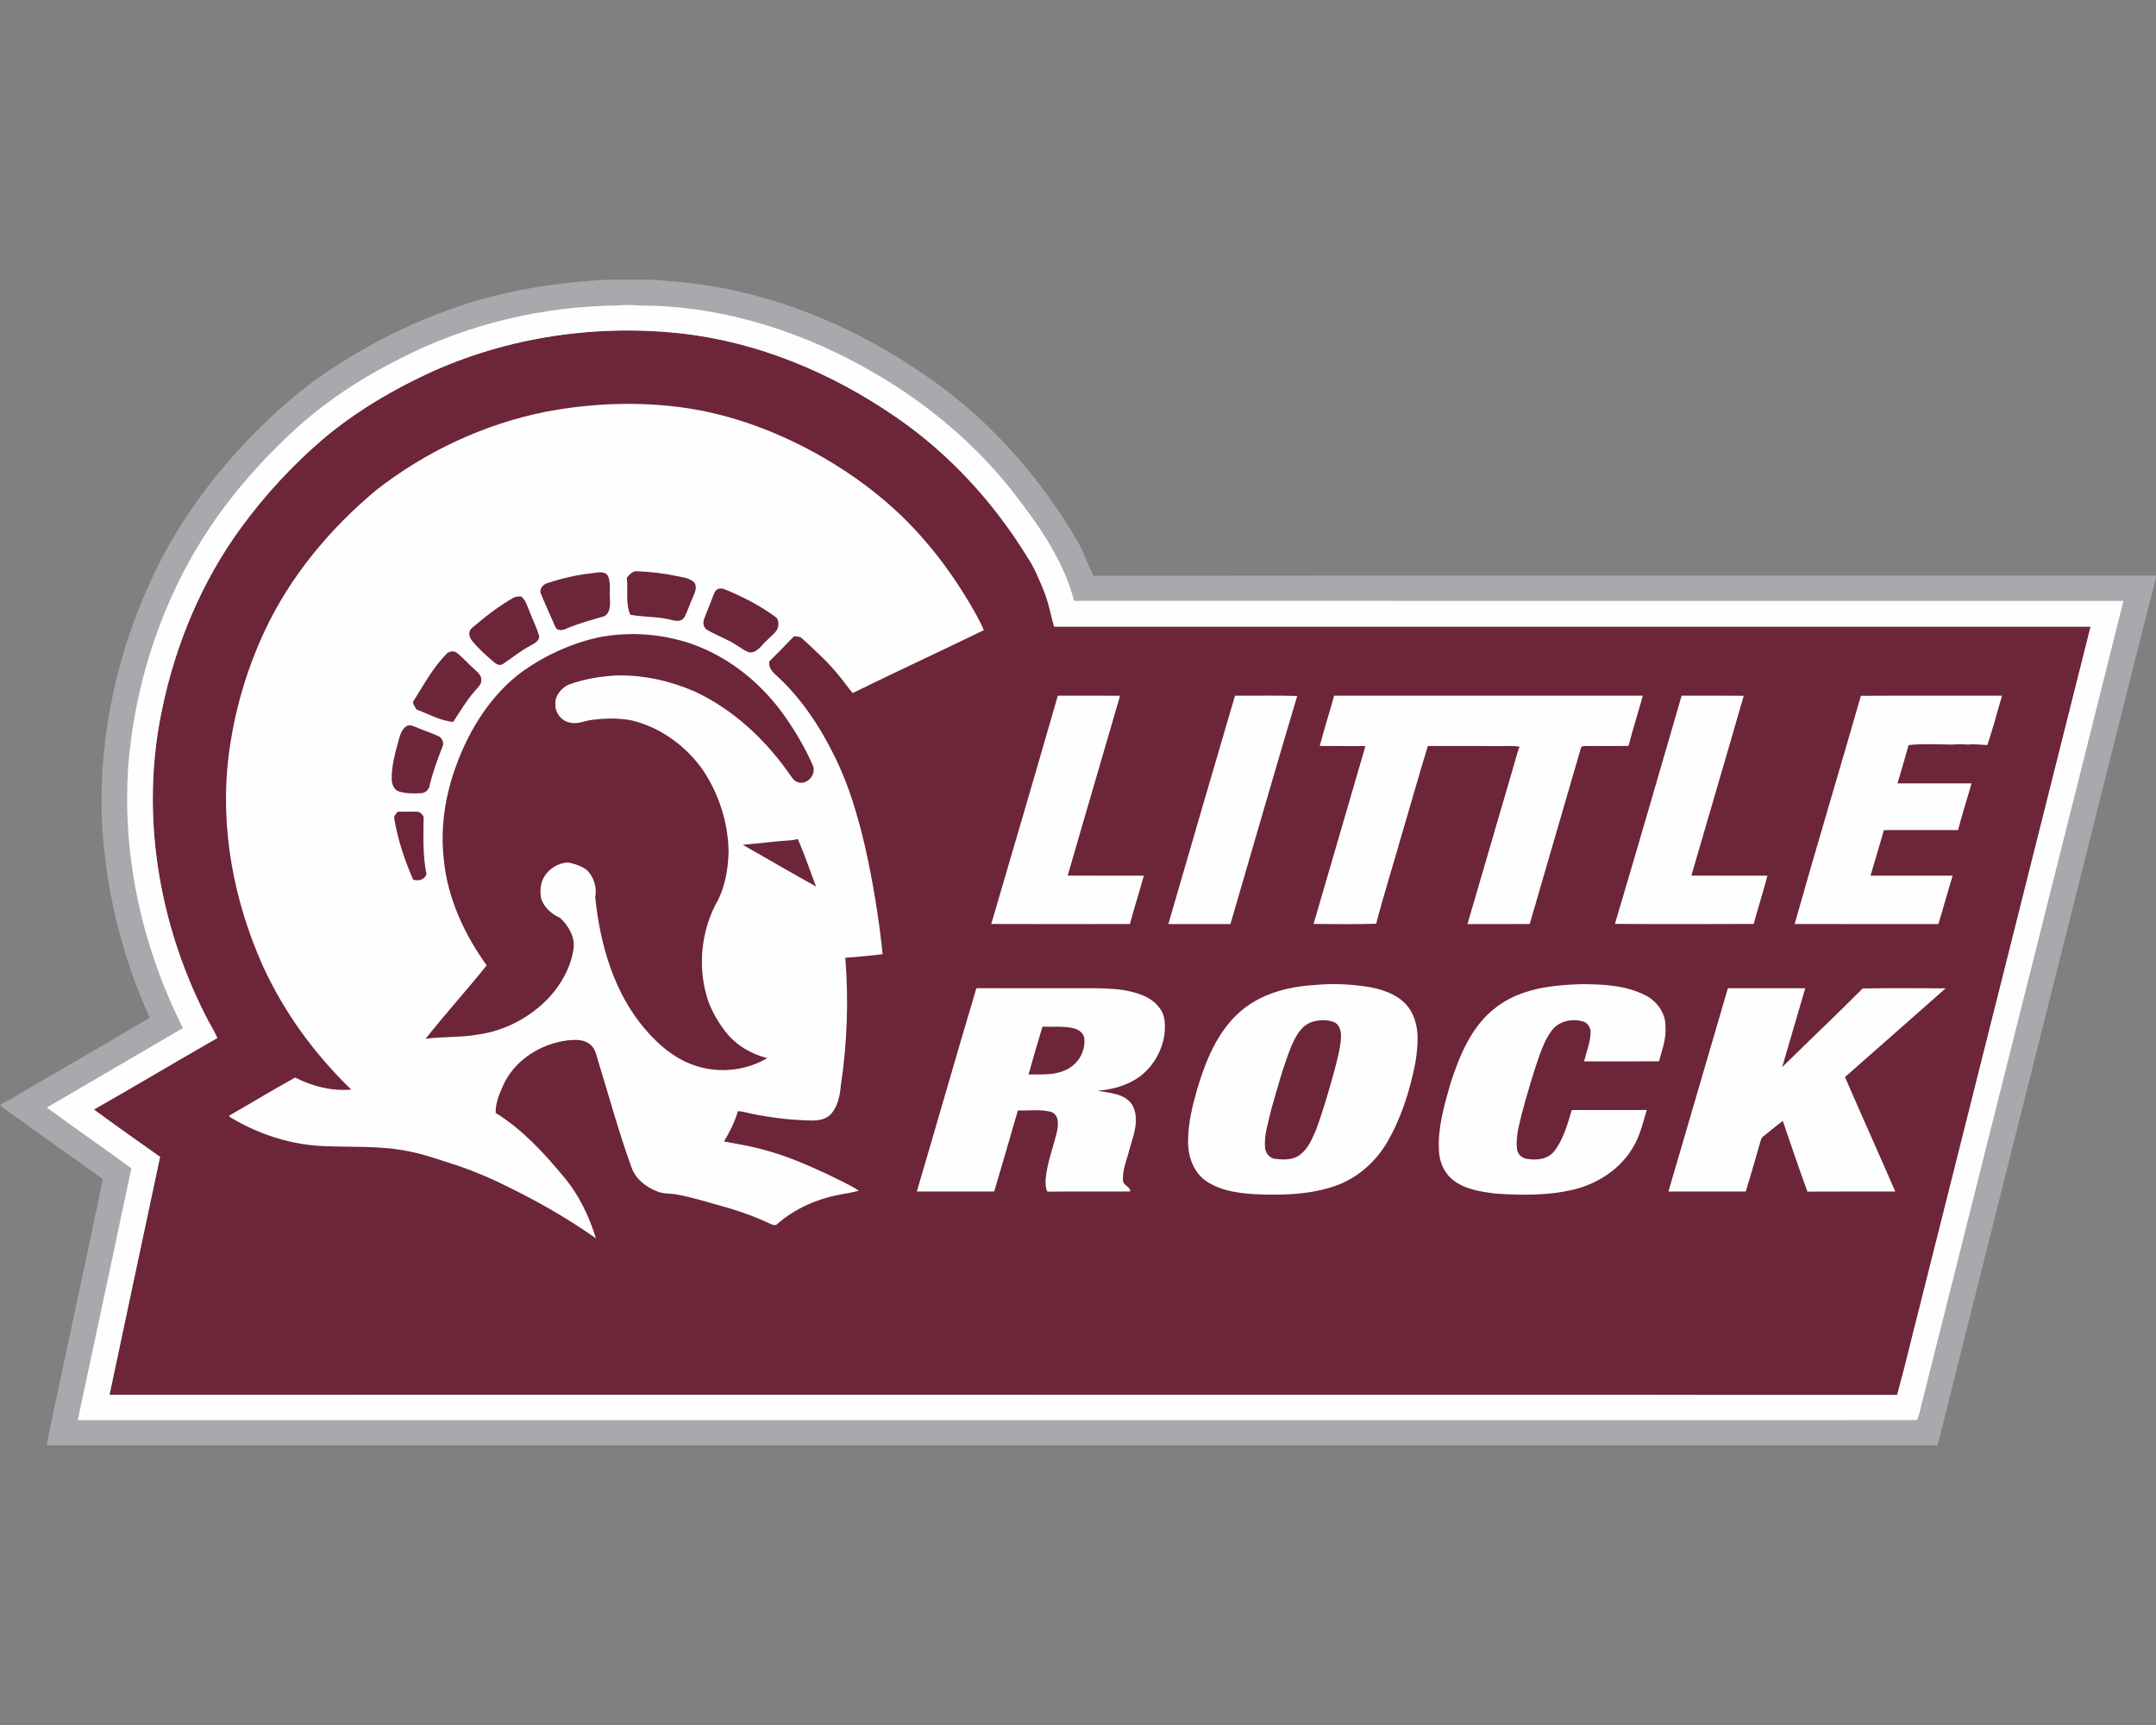
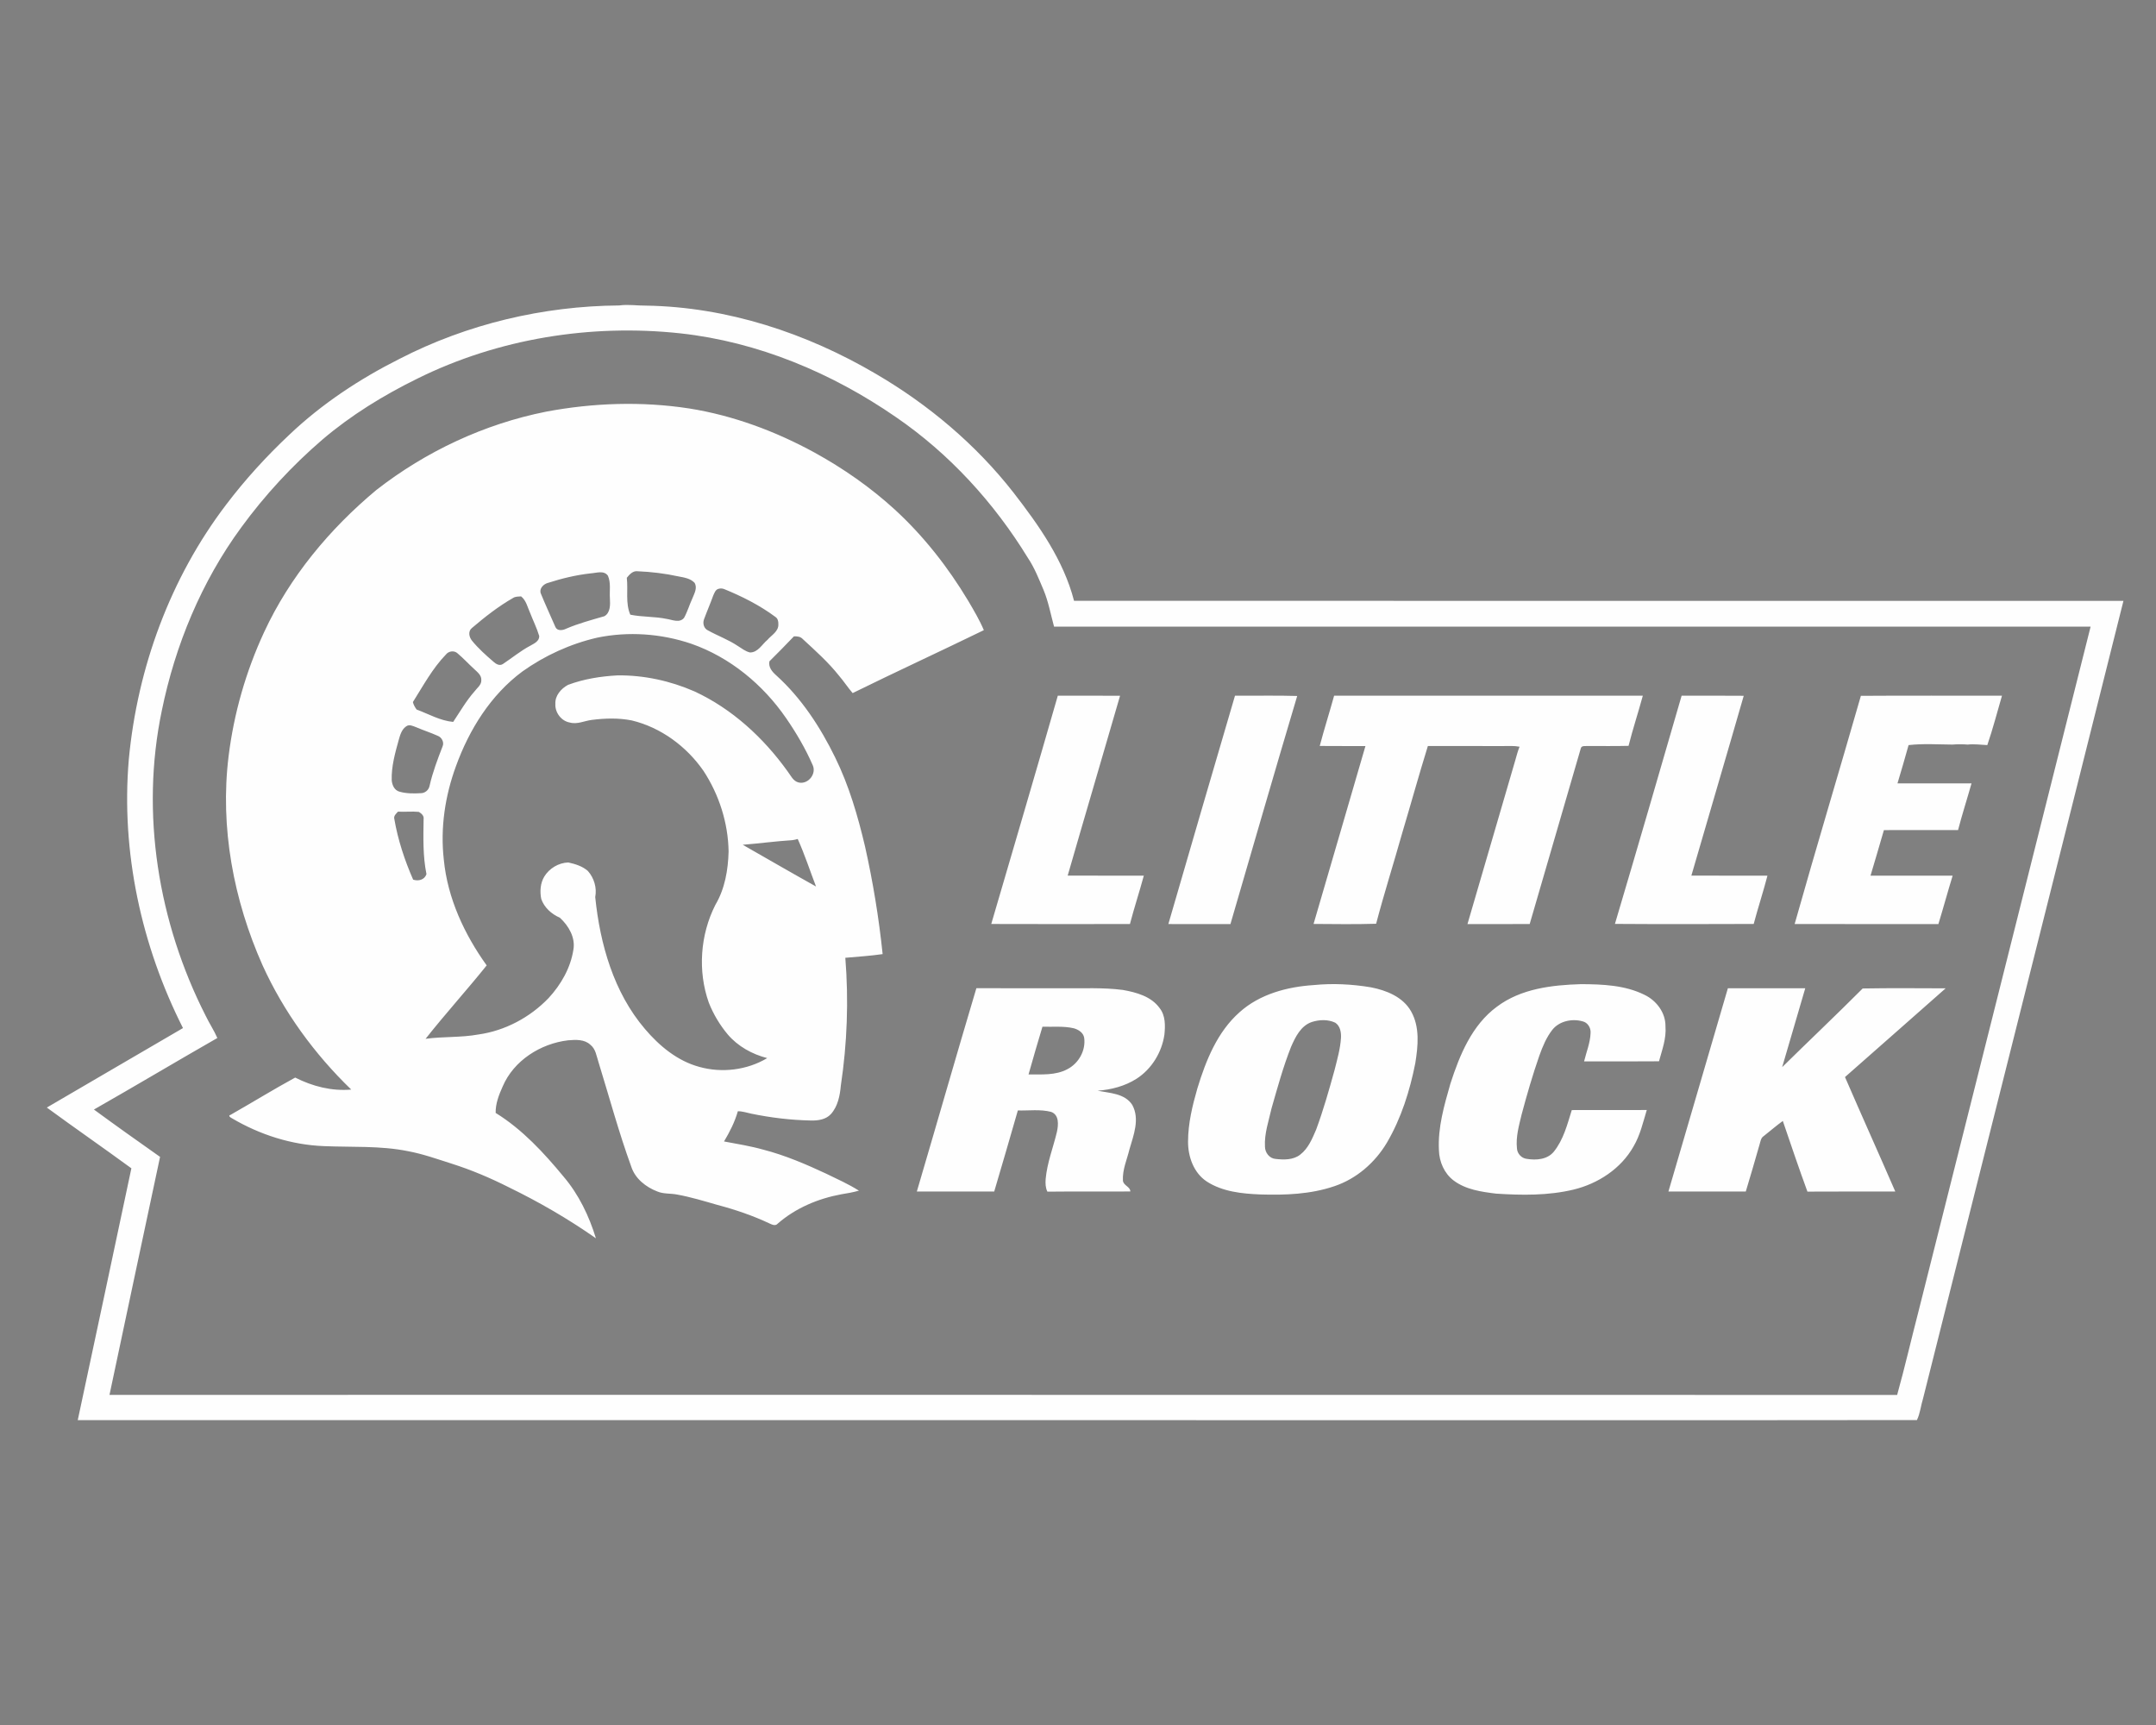
<svg xmlns="http://www.w3.org/2000/svg" height="1600px" style="shape-rendering:geometricPrecision; text-rendering:geometricPrecision; image-rendering:optimizeQuality; fill-rule:evenodd; clip-rule:evenodd" version="1.1" viewBox="0 0 2000 1600" width="2000px">
  <rect x="0" y="0" width="2000" height="1600" fill="#808080" stroke="none" />
  <defs>
    <style type="text/css">
   
    .fil1 {fill:#6D2539;fill-rule:nonzero}
    .fil0 {fill:#A7A9AC;fill-rule:nonzero}
    .fil2 {fill:#FEFEFE;fill-rule:nonzero}
   
  </style>
  </defs>
  <g id="Capa_x0020_1">
    <g id="Little_x0020_Rock_x0020_Trojans.cdr">
-       <path class="fil0" d="M562.6 259.48l42.5 0c23.11,1.67 46.26,3.79 69,8.42 69.22,13.94 134.57,44.5 191.85,85.51 54.93,39.16 100.11,91.09 134,149.23 5.56,10.12 9.29,21.07 14.39,31.4 328.56,-0.38 657.1,-0.07 985.66,-0.18l0 1.8c-34.98,137.15 -69.08,274.54 -103.78,411.77 -32.87,131.04 -65.96,262.03 -98.78,393.09l-1753.79 0c0.09,-1.18 0.3,-3.52 0.39,-4.7 17.01,-80.74 34.59,-161.41 51.38,-242.21 -27.83,-19.75 -55.53,-39.7 -83.33,-59.48 -4.13,-2.89 -8.31,-5.74 -12.09,-9.09l0 -0.22c8.98,-4.63 17.55,-10.04 26.33,-15.03 37.51,-21.92 75.15,-43.64 112.57,-65.71 -26.58,-58.92 -42.05,-122.88 -44.57,-187.51 -2.25,-76.21 14.83,-152.64 47.24,-221.53 20.32,-43.32 47.92,-83 80.21,-118.23 24.39,-26.61 51.09,-51.35 81.08,-71.57 40,-27.05 83.78,-48.67 129.79,-63.43 42.03,-13.39 85.97,-20.01 129.95,-22.33z" />
-       <path class="fil1" d="M387.24 351.14c75.01,-37.13 160.83,-50.89 243.84,-41.95 71.96,7.84 140.61,36.7 199.92,77.62 49.69,34.02 91.09,79.39 122.49,130.64 6.21,9.22 10.22,19.64 14.57,29.8 4.53,10.93 6.62,22.6 9.72,33.96 320.52,-0.03 641.04,-0.04 961.56,0 -53.11,211.69 -106.45,423.32 -159.62,635 -6.72,25.85 -12.69,51.94 -19.85,77.65 -552.76,-0.17 -1105.52,0 -1658.3,-0.07 15.47,-73.62 31.33,-147.15 46.91,-220.74 -20.55,-14.48 -41.07,-29.04 -61.35,-43.91 38.33,-21.82 76.19,-44.46 114.49,-66.35 -3.1,-7.16 -7.51,-13.66 -10.87,-20.7 -43.97,-86.4 -60.6,-187.6 -40.66,-282.92 12.44,-60.85 36.83,-119.66 73.64,-169.88 21.89,-29.97 47.25,-57.41 75.39,-81.59 26.67,-22.71 56.74,-41.14 88.12,-56.56z" />
      <path class="fil2" d="M850.5 1105.16c18.53,-62.83 36.5,-125.82 55.23,-188.57 27,0.09 54,0.01 80.99,0.03 18.3,0.23 36.7,-0.79 54.89,1.59 12.54,2.22 26.37,5.99 34.17,16.9 5.45,6.94 5.23,16.36 4.36,24.69 -2.41,16.36 -11.83,31.75 -25.8,40.75 -10.78,6.89 -23.5,10.18 -36.17,11.13 11.22,2.2 25.29,2.44 32.18,13.18 7.15,13.08 1.22,27.98 -2.59,41.1 -2.31,9.57 -6.66,19 -6.09,29.01 0.34,4.7 6.87,5.64 6.87,10.15 -25.64,0.22 -51.29,-0.13 -76.93,0.18 -1.82,-3.63 -1.9,-7.72 -1.62,-11.69 1.34,-15.09 7.05,-29.3 10.5,-43.93 1.34,-6.41 2.15,-15.6 -5.41,-18.37 -10.06,-2.61 -20.62,-1.05 -30.88,-1.33 -7.17,25.1 -14.54,50.15 -21.92,75.18 -23.93,0.03 -47.87,0.05 -71.78,0zm697.21 0c18.52,-62.81 36.67,-125.73 55.15,-188.54 23.92,0.03 47.86,-0.03 71.77,0.03 -7.19,24.37 -14.22,48.8 -21.41,73.17 24.81,-24.41 50.1,-48.34 74.68,-72.97 25.63,-0.47 51.31,-0.2 76.96,-0.14 -31.15,27.4 -62.17,54.95 -93.36,82.3 15.35,35.47 31.25,70.7 46.64,106.15 -27.17,0.11 -54.33,-0.11 -81.49,0.11 -7.95,-21.71 -15.37,-43.65 -22.83,-65.54 -6.11,4.41 -11.79,9.37 -17.69,14.01 -2.8,1.76 -3.02,5.22 -3.95,8.07 -4.15,14.48 -8.32,28.95 -12.71,43.37 -23.92,0 -47.84,0.03 -71.76,-0.02zm-159.01 -171.48c22.22,-16.68 50.92,-20.04 77.86,-20.84 19.88,0.08 40.73,0.87 58.89,9.87 11.09,5.27 19.66,16.57 19.51,29.16 0.94,11.23 -3.09,21.88 -6.01,32.52 -23.17,0.24 -46.33,0.06 -69.48,0.1 2.11,-8.75 5.72,-17.27 6.02,-26.36 0.37,-4.77 -2.65,-9.76 -7.46,-10.81 -9.71,-2.72 -21.52,-0.29 -28,7.85 -5.55,7.07 -9.01,15.48 -12.03,23.89 -6.28,18.01 -11.6,36.35 -16.5,54.79 -2.47,10.27 -5.46,20.71 -4.29,31.39 0.22,4.75 4.21,9.06 8.98,9.63 8.77,1.45 19.15,0.73 25.21,-6.65 8.94,-11.07 12.51,-25.26 16.66,-38.59 23.18,-0.09 46.38,0.03 69.57,-0.06 -3.48,11.44 -6.13,23.35 -12.27,33.77 -11.63,20.67 -33,34.6 -55.78,40.08 -23.44,5.6 -47.82,5.28 -71.71,3.72 -13.63,-1.68 -28.12,-3.68 -39.39,-12.17 -8.7,-6.53 -13.37,-17.38 -13.67,-28.09 -1.1,-21.1 4.91,-41.65 10.65,-61.73 8.59,-26.57 19.97,-54.43 43.24,-71.47zm337.53 -288.27c43.64,-0.31 87.27,-0.06 130.89,-0.12 -4.45,15.29 -8.46,30.75 -13.61,45.82 -6.07,-0.28 -12.12,-1.18 -18.17,-0.49 -4.74,-0.37 -9.46,-0.41 -14.17,0 -13.54,-0.12 -27.24,-1.05 -40.69,0.49 -3.27,11.88 -6.78,23.68 -10.29,35.48 22.9,0.05 45.77,-0.01 68.67,0.04 -4.08,14.46 -8.69,28.74 -12.48,43.27 -22.93,0.08 -45.87,-0.02 -68.79,0.05 -4.17,14.06 -8.11,28.21 -12.42,42.25 25.4,0.01 50.8,0 76.19,0 -4.59,14.91 -8.65,29.99 -13.23,44.91 -44.44,-0.04 -88.89,0.09 -133.33,-0.07 19.94,-70.68 41.16,-141.02 61.43,-211.63zm-166.28 -0.11c19.2,0 38.4,-0.11 57.61,0.07 -16,55.65 -32.43,111.18 -48.57,166.79 23.52,0.11 47.05,-0.03 70.57,0.08 -3.9,15.02 -8.78,29.76 -12.75,44.76 -42.91,0.15 -85.82,0.25 -128.73,-0.05 20.95,-70.45 41.39,-141.06 61.87,-211.65zm-322.36 -0.04c95.46,0.06 190.91,-0.02 286.36,0.04 -4.22,15.55 -9.3,30.88 -13.23,46.5 -12.62,0.33 -25.24,0.11 -37.86,0.13 -2.1,0.25 -5.64,-0.63 -6.39,2.03 -15.66,54.41 -31.76,108.7 -47.46,163.1 -19.25,0.11 -38.49,0.03 -57.72,0.05 14.78,-50.63 29.54,-101.25 44.33,-151.85 1.19,-4.27 2.33,-8.55 3.98,-12.66 -5.08,-1 -10.26,-0.59 -15.39,-0.62 -23.23,-0.04 -46.45,0.03 -69.66,-0.04 -8.36,26.98 -15.88,54.23 -23.97,81.29 -7.85,27.9 -16.66,55.55 -24.03,83.58 -19.32,0.61 -38.69,0.28 -58.03,0.17 16.02,-55 32.17,-109.98 48.12,-164.99 -14.13,-0.09 -28.26,0.08 -42.39,-0.09 4.11,-15.64 9.05,-31.05 13.34,-46.64zm-91.96 0.04c19.23,0.13 38.48,-0.36 57.71,0.24 -21.03,70.42 -41.34,141.05 -61.94,211.6 -19.2,-0.08 -38.38,0.01 -57.58,-0.05 20.46,-70.64 41.09,-141.23 61.81,-211.79zm-164.36 -0.03c19.25,0.08 38.49,-0.09 57.74,0.08 -16.08,55.64 -32.56,111.16 -48.58,166.81 23.54,0.1 47.08,-0.01 70.62,0.07 -4.07,15.01 -8.93,29.79 -12.87,44.83 -42.88,0.05 -85.77,0.14 -128.65,-0.03 20.69,-70.56 41.43,-141.1 61.74,-211.76zm-610.62 -312.43c62.76,-32.32 133.24,-49 203.75,-49.52 8.37,-1.18 16.76,0.25 25.14,0.16 75.13,1.24 148.56,25.44 213,63.32 48.81,28.51 92.83,65.57 127.68,110.18 23.49,30.34 46.36,62.61 56.11,100.3 324.49,0.14 648.97,-0.03 973.46,0.08 -61.72,246.69 -124.01,493.23 -185.9,739.87 -2.06,6.55 -2.66,13.8 -5.67,19.92 -187.28,0.27 -374.6,0.04 -561.89,0.11 -381.41,-0.01 -762.81,0.05 -1144.21,-0.03 16.68,-77.84 33.23,-155.7 49.75,-233.58 -25.98,-19.01 -52.46,-37.32 -78.44,-56.35 42.03,-24.7 84.26,-49.05 126.31,-73.72 -38.66,-76.47 -57.56,-163.45 -50.27,-249.05 7.94,-85.05 38.53,-168.54 90.47,-236.65 17.53,-23.13 37.19,-44.64 58.32,-64.51 30.17,-28.7 65.26,-51.87 102.39,-70.53zm16.59 18.3l0 0c-31.38,15.42 -61.45,33.85 -88.12,56.56 -28.14,24.18 -53.5,51.62 -75.39,81.59 -36.81,50.22 -61.2,109.03 -73.64,169.88 -19.94,95.32 -3.31,196.52 40.66,282.92 3.36,7.04 7.77,13.54 10.87,20.7 -38.3,21.89 -76.16,44.53 -114.49,66.35 20.28,14.87 40.8,29.43 61.35,43.91 -15.58,73.59 -31.44,147.12 -46.91,220.74 552.78,0.07 1105.54,-0.1 1658.3,0.07 7.16,-25.71 13.13,-51.8 19.85,-77.65 53.17,-211.68 106.51,-423.31 159.62,-635 -320.52,-0.04 -641.04,-0.03 -961.56,0 -3.1,-11.36 -5.19,-23.03 -9.72,-33.96 -4.35,-10.16 -8.36,-20.58 -14.57,-29.8 -31.4,-51.25 -72.8,-96.62 -122.49,-130.64 -59.31,-40.92 -127.96,-69.78 -199.92,-77.62 -83.01,-8.94 -168.83,4.82 -243.84,41.95zm119.15 30.73c43.71,-8.24 88.84,-9.78 132.87,-3.02 40.8,6.48 80.09,21.12 116.29,40.9 26.73,14.7 51.94,32.27 74.47,52.85 26.8,24.6 49.45,53.54 68.14,84.69 5.19,8.86 10.49,17.72 14.49,27.21 -40.44,19.7 -81.34,38.51 -121.7,58.37 -4.45,-5.17 -8.16,-10.89 -12.59,-16.05 -9.94,-12.55 -21.93,-23.23 -33.65,-34.04 -2.14,-2.38 -5.26,-2.66 -8.25,-2.52 -7.51,7.79 -15.01,15.58 -22.72,23.15 -1.1,5.5 2.64,9.75 6.45,13.12 23.32,21.12 40.79,47.93 54.54,76.04 12.84,26.12 21.01,54.21 27.68,82.45 7.39,32.97 12.87,66.36 16.36,99.95 -11.48,1.66 -23.07,2.38 -34.62,3.42 3.17,39.49 1.74,79.27 -4.15,118.44 -0.85,9.36 -2.74,19.32 -9.24,26.55 -4.67,5.09 -12.02,6.12 -18.6,5.93 -18.58,-0.38 -37.13,-2.6 -55.34,-6.37 -4.11,-0.84 -8.13,-2.27 -12.37,-2.22 -2.81,9.93 -7.53,19.21 -12.82,28.02 12.23,2.28 24.55,4.25 36.54,7.63 20.14,5.21 39.34,13.44 58.14,22.21 10.26,5.03 20.8,9.66 30.46,15.81 -5.38,1.47 -10.84,2.54 -16.33,3.35 -21.49,3.97 -42.45,12.76 -59.02,27.23 -2.07,2.39 -5.07,1 -7.4,-0.08 -15.53,-7.32 -31.85,-12.89 -48.43,-17.27 -12.42,-3.54 -24.8,-7.36 -37.53,-9.64 -6.08,-1.2 -12.53,-0.39 -18.32,-2.85 -10.57,-4.06 -20.53,-11.85 -24.14,-22.96 -11.58,-31.81 -20.39,-64.53 -30.37,-96.87 -1.9,-5.61 -2.55,-12.3 -7.55,-16.22 -5.49,-5.21 -13.63,-4.74 -20.61,-4.17 -25.54,2.97 -50.52,18.74 -60.78,42.85 -3.47,7.73 -6.68,15.88 -6.51,24.5 24.74,15.29 44.7,36.95 63.1,59.21 14.05,16.53 23.59,36.46 29.91,57.09 -25.55,-17.92 -52.66,-33.63 -80.72,-47.28 -17.17,-8.67 -34.92,-16.2 -53.25,-22 -13.36,-4.24 -26.61,-8.99 -40.41,-11.54 -25.63,-5.19 -51.88,-3.55 -77.86,-4.67 -30.15,-1.13 -59.59,-10.59 -85.51,-25.9 -1.11,-0.52 -3.96,-2.38 -1.16,-3.13 20.06,-11.4 39.72,-23.54 59.95,-34.57 16,8.15 33.93,12.74 51.98,11.14 -34.12,-32.95 -62.62,-72.01 -82.25,-115.25 -26.91,-60.43 -39.66,-127.98 -31.52,-193.91 4.89,-39.78 16.09,-78.76 32.95,-115.12 23.79,-51.33 60.86,-95.82 104.15,-131.88 45.9,-35.79 100.13,-61.18 157.25,-72.58zm75.06 154.06l0 0c1.32,11.31 -1.42,23.5 3.24,34.21 11.03,2.28 22.56,1.58 33.67,3.91 5.29,0.79 12.14,4.14 16.23,-1.02 3.13,-5.7 4.92,-12.04 7.66,-17.92 1.79,-4.57 4.93,-9.74 2.05,-14.54 -3.84,-4.09 -9.76,-4.94 -15,-5.94 -12.4,-2.69 -25.05,-4.23 -37.72,-4.76 -4.44,-0.63 -7.65,2.94 -10.13,6.06zm-33.63 -4.1l0 0c-13.42,1.5 -26.64,4.68 -39.5,8.82 -4.12,1.05 -8.43,5.36 -6.62,9.88 4.25,10.46 9.06,20.71 13.53,31.09 1.7,3.83 6.78,3.12 9.87,1.56 11.49,-4.94 23.6,-8.15 35.58,-11.63 5.58,-3.21 5.43,-10.67 5.1,-16.3 -0.52,-7.05 1.08,-14.59 -1.85,-21.23 -3.71,-5.3 -10.82,-2.47 -16.11,-2.19zm118.06 14.54l0 0c-2.34,1.03 -3.24,3.8 -4.24,5.97 -2.66,7.43 -5.84,14.66 -8.56,22.08 -1.39,3.72 -0.22,8.49 3.6,10.27 9.14,5.08 19.13,8.65 27.85,14.54 3.59,2.22 7,5.02 11.21,5.96 7.39,0.02 11.09,-7.47 16.14,-11.66 3.84,-4.51 10.56,-7.86 10.15,-14.68 0.09,-2.39 -0.49,-5.14 -2.61,-6.54 -14.62,-10.89 -31.03,-19.14 -47.87,-26 -1.89,-0.66 -3.78,-0.64 -5.67,0.06zm-190 8.3l0 0c-13.65,7.82 -26.08,17.59 -38.02,27.75 -3.87,2.98 -2.79,8.39 -0.08,11.76 5.89,7.27 12.9,13.5 19.97,19.59 2.28,2.14 5.76,4.17 8.78,2.11 8.48,-5.62 16.35,-12.18 25.38,-16.96 3.5,-2 8.45,-4.14 8.31,-8.94 -2.19,-7.32 -5.62,-14.21 -8.39,-21.31 -2.48,-5.33 -3.58,-11.67 -8.45,-15.51 -2.55,0.23 -5.28,0.01 -7.5,1.51zm78.03 36.8l0 0c-24.88,5.75 -48.54,16.57 -69.33,31.36 -29.33,21.72 -49.32,53.87 -61.61,87.81 -10.14,27.6 -14.63,57.54 -11.26,86.83 3.46,35.62 19.05,69.16 39.75,97.97 -18.46,23.03 -38.38,44.92 -56.68,68.1 16.25,-2.22 32.79,-1.05 48.97,-4.01 24.72,-3.46 47.89,-15.82 65.14,-33.78 11.52,-12.47 20.39,-27.95 23.02,-44.88 2,-11.3 -4.48,-22.27 -12.54,-29.63 -7.71,-3.39 -14.54,-9.37 -17.31,-17.52 -1.34,-6.84 -0.86,-14.43 2.77,-20.55 4.64,-7.69 13.34,-12.93 22.35,-13.2 6.4,1.38 13.1,3.45 18.12,7.85 5.78,6.45 8.55,15.74 6.86,24.25 4.47,43.7 17.14,88.47 46.19,122.42 13.37,15.74 30.16,29.65 50.45,35.11 20.89,5.84 44.26,2.99 62.92,-8.17 -13.94,-3.57 -27.14,-10.85 -36.55,-21.85 -7.41,-8.83 -13.41,-18.85 -17.64,-29.57 -10.42,-29.36 -7.98,-62.98 6.09,-90.73 8.84,-14.86 11.82,-32.47 12.26,-49.52 -0.43,-26.44 -8.8,-52.67 -23.29,-74.75 -15.72,-22.69 -39.56,-40.31 -66.56,-46.78 -12.17,-2.42 -24.74,-2.05 -36.98,-0.49 -6.83,0.82 -13.52,4.39 -20.46,2.44 -7.9,-1.35 -13.88,-9.35 -13.4,-17.24 -0.43,-7.72 5.31,-14.25 11.73,-17.69 14.67,-5.49 30.31,-7.95 45.89,-8.8 24.45,-0.3 48.92,5.04 71.31,14.81 34.95,16.14 64.13,43.04 86.44,74.13 3,3.86 5.19,9.36 10.53,10.45 8.64,1.81 16.52,-8.03 12.82,-16.12 -6.67,-15.26 -15.11,-29.72 -24.55,-43.42 -21.46,-31.27 -52.22,-56.72 -88.23,-69.24 -27.91,-9.44 -58.33,-11.55 -87.22,-5.59zm-140.24 15.61l0 0c-12.54,12.95 -21.1,29 -30.66,44.12 0.59,2.55 1.93,4.8 3.44,6.91 11.16,4.14 21.89,10.39 33.93,11.49 6.4,-9.54 12.11,-19.58 19.75,-28.25 2.4,-3.28 6.62,-6.04 6.35,-10.6 0.22,-4.55 -3.71,-7.4 -6.64,-10.21 -5.22,-4.74 -9.97,-9.97 -15.36,-14.51 -3.08,-2.93 -8.27,-2.22 -10.81,1.05zm-37.04 66.77l0 0c-4.04,2.85 -5.43,7.83 -6.72,12.34 -3.38,12.22 -6.92,24.68 -6.54,37.48 0.34,4.4 2.51,9.49 7.22,10.62 6.33,1.84 13.05,1.78 19.58,1.43 3.99,0.06 7.6,-2.91 8.32,-6.84 2.85,-12.61 7.47,-24.71 12.13,-36.75 1.54,-3.77 -0.9,-8.29 -4.61,-9.66 -6.55,-2.94 -13.41,-5.13 -20.01,-7.96 -2.95,-1.1 -6.5,-3.02 -9.37,-0.66zm-10.84 85.8l0 0c3.34,19.39 9.57,38.24 17.45,56.24 4.9,1.66 10.61,0.19 12.37,-5.09 -3.42,-16.78 -2.91,-34.07 -2.66,-51.1 0.52,-3.13 -2.08,-5.22 -4.41,-6.64 -6.43,-0.61 -12.91,0.16 -19.35,-0.23 -1.73,1.95 -4.19,3.84 -3.4,6.82zm369.16 19.64l0 0c-15.37,0.96 -30.62,3.07 -45.97,4.27 22.65,12.93 45.23,26.01 68,38.71 -5.65,-14.68 -10.51,-29.73 -16.98,-44.08 -1.67,0.52 -3.35,0.88 -5.05,1.1zm483.82 134.39c17.58,-1.75 35.36,-0.82 52.77,2.06 14.42,2.77 29.83,8.87 37.43,22.29 8.32,14.67 6.47,32.33 3.89,48.28 -5.07,25.59 -13.05,50.92 -26.28,73.52 -11,18.52 -28.18,33.51 -48.74,40.41 -22.03,7.52 -45.64,8.38 -68.71,7.66 -17,-0.69 -35.01,-2.52 -49.63,-11.97 -12.15,-7.98 -17.49,-23.03 -17.41,-37.06 0.02,-16.82 4.03,-33.35 8.67,-49.41 7.87,-25.79 18.45,-52.32 39.12,-70.59 18.76,-16.85 44.25,-23.59 68.89,-25.19zm-1.89 34.27l0 0c-10.18,3.46 -15.26,13.92 -19.26,23.1 -7.33,18.53 -12.58,37.83 -18.08,56.98 -2.59,11.69 -6.78,23.35 -6.1,35.5 0.01,5.49 4.12,11.01 9.86,11.42 7.7,0.88 16.5,1.05 22.9,-4.04 7.49,-5.76 11.13,-14.86 14.76,-23.26 6.67,-18.1 11.96,-36.67 17.07,-55.26 2.44,-9.78 5.29,-19.55 5.92,-29.65 0.3,-5.13 -0.69,-11.2 -5.37,-14.18 -6.78,-3.18 -14.69,-2.83 -21.7,-0.61zm-262.76 48.62l0 0c12.1,-0.08 25.03,1.05 36.08,-4.89 10.41,-5.34 17.15,-17.33 15.54,-29.03 -0.74,-4.85 -5.49,-7.79 -9.86,-8.93 -9.48,-2.14 -19.25,-1.1 -28.86,-1.4 -4.46,14.7 -8.72,29.47 -12.9,44.25z" />
    </g>
  </g>
</svg>